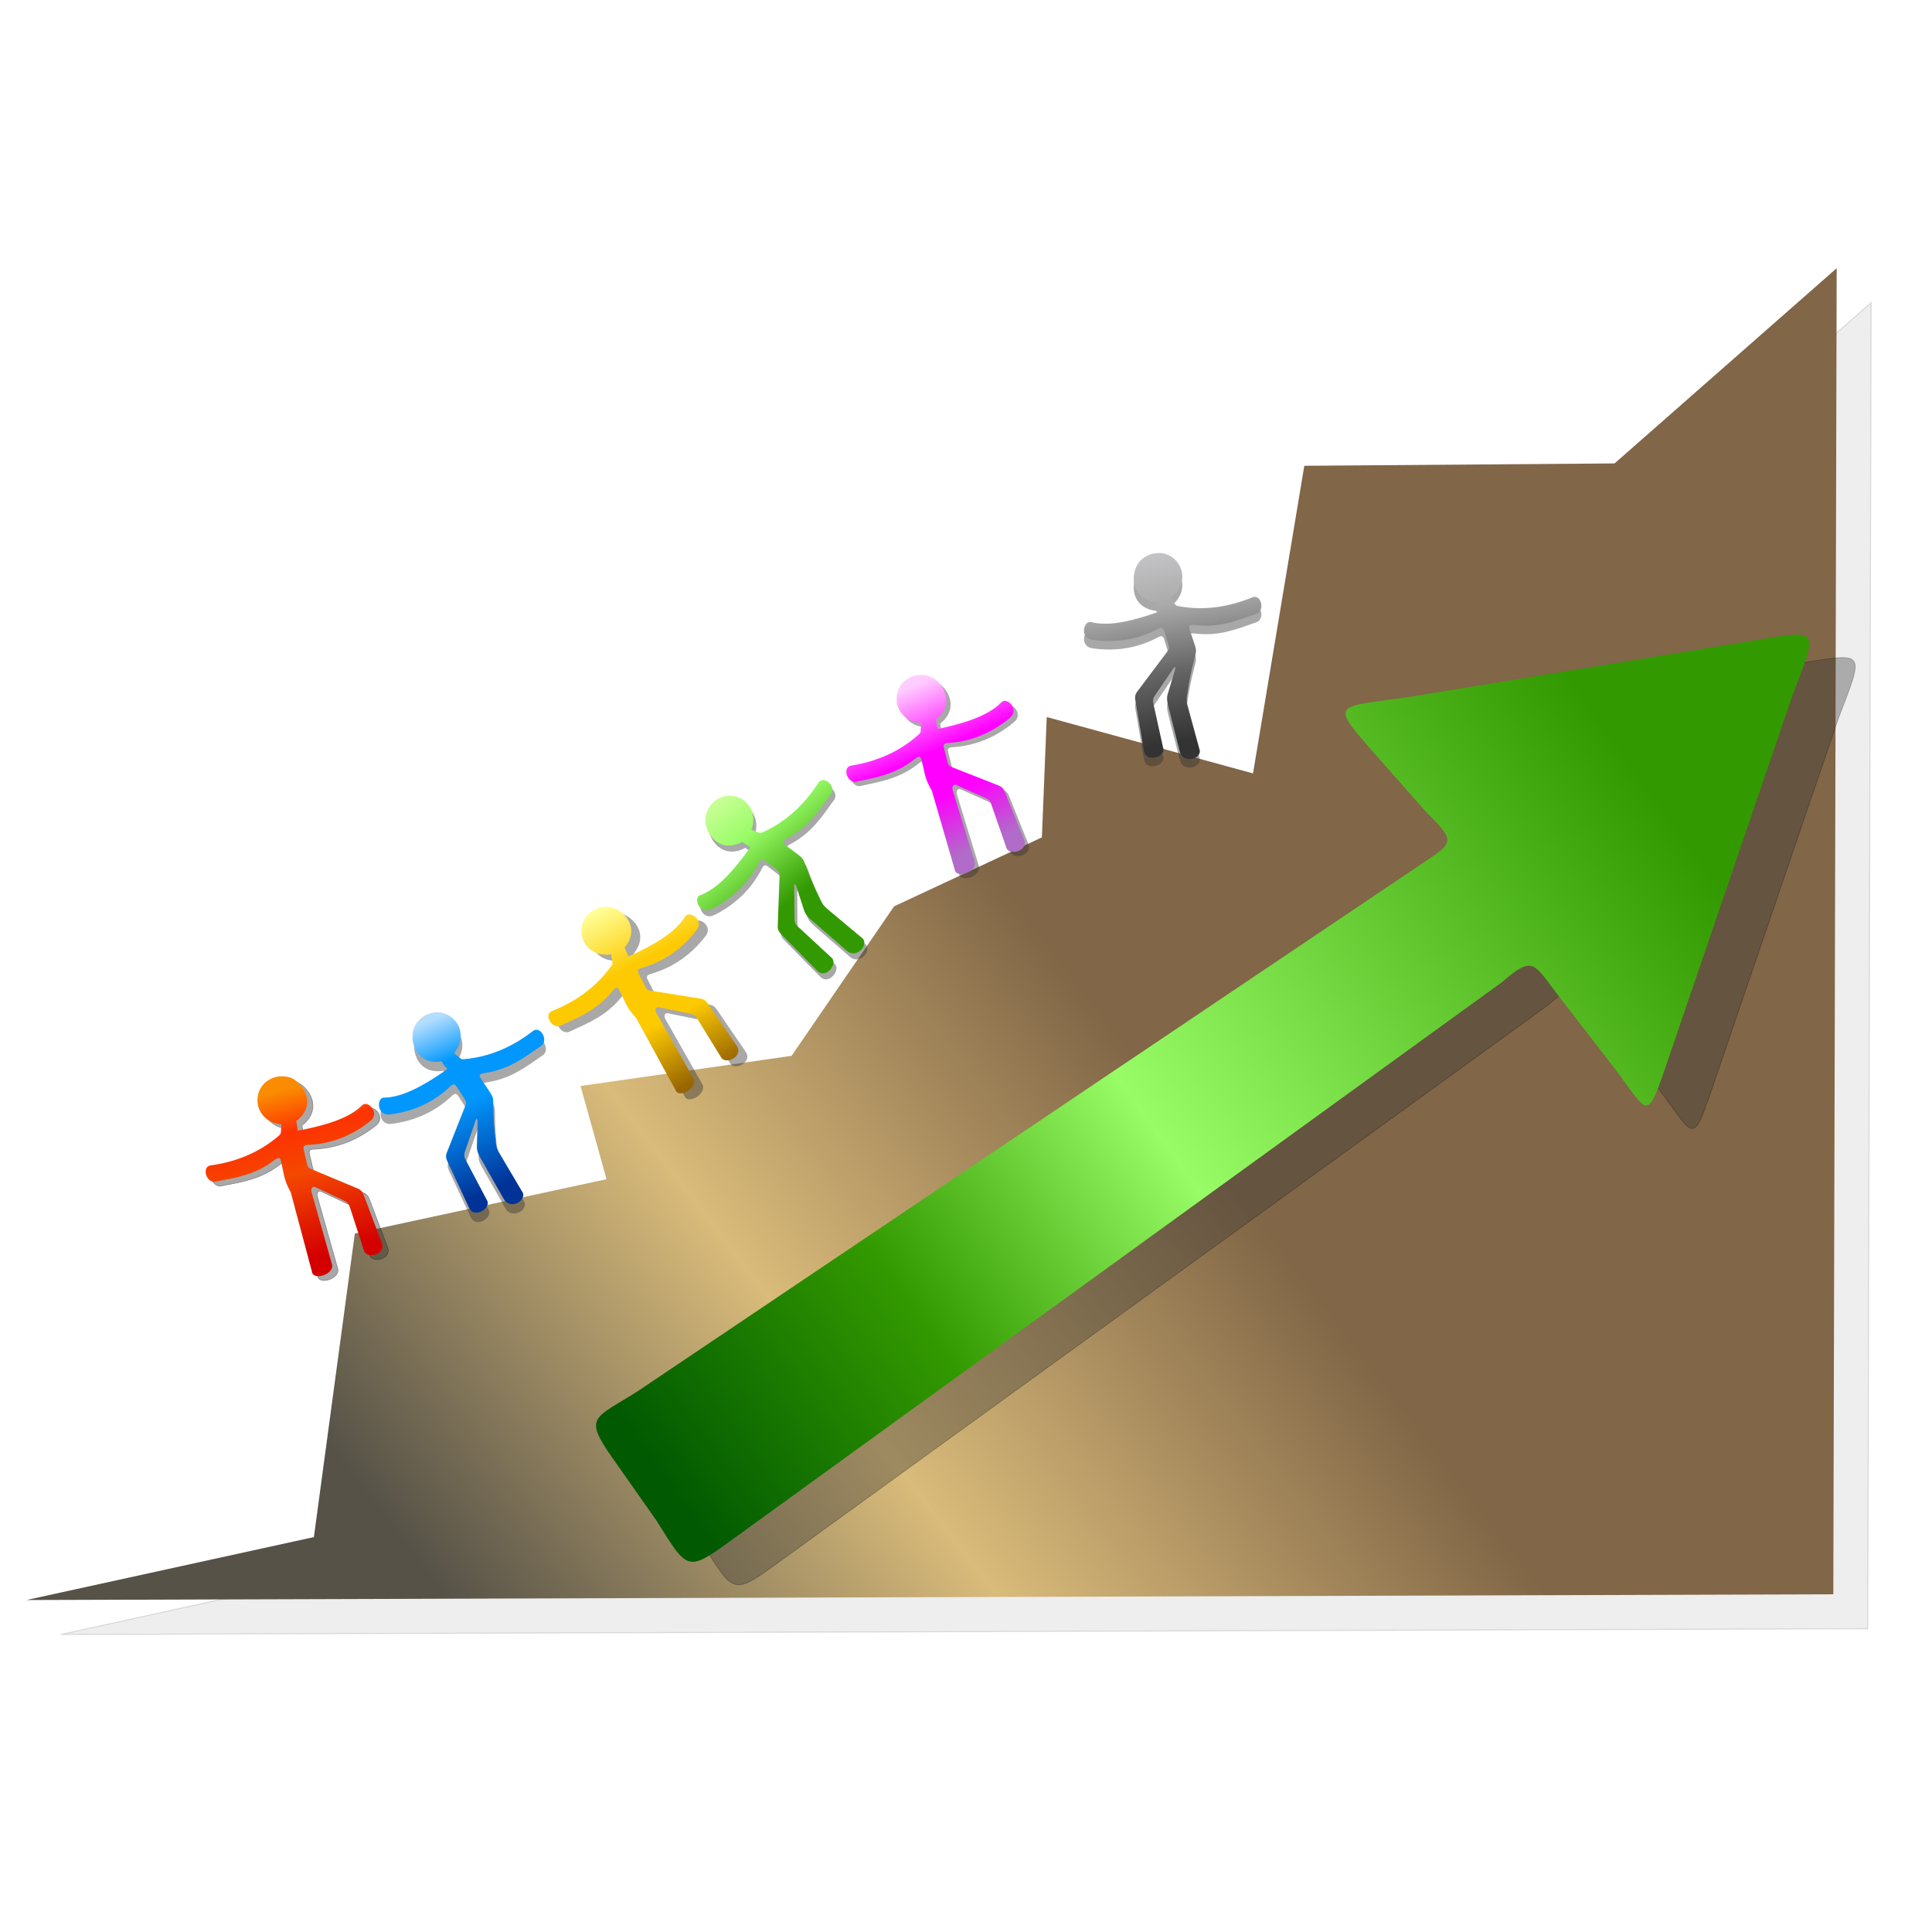
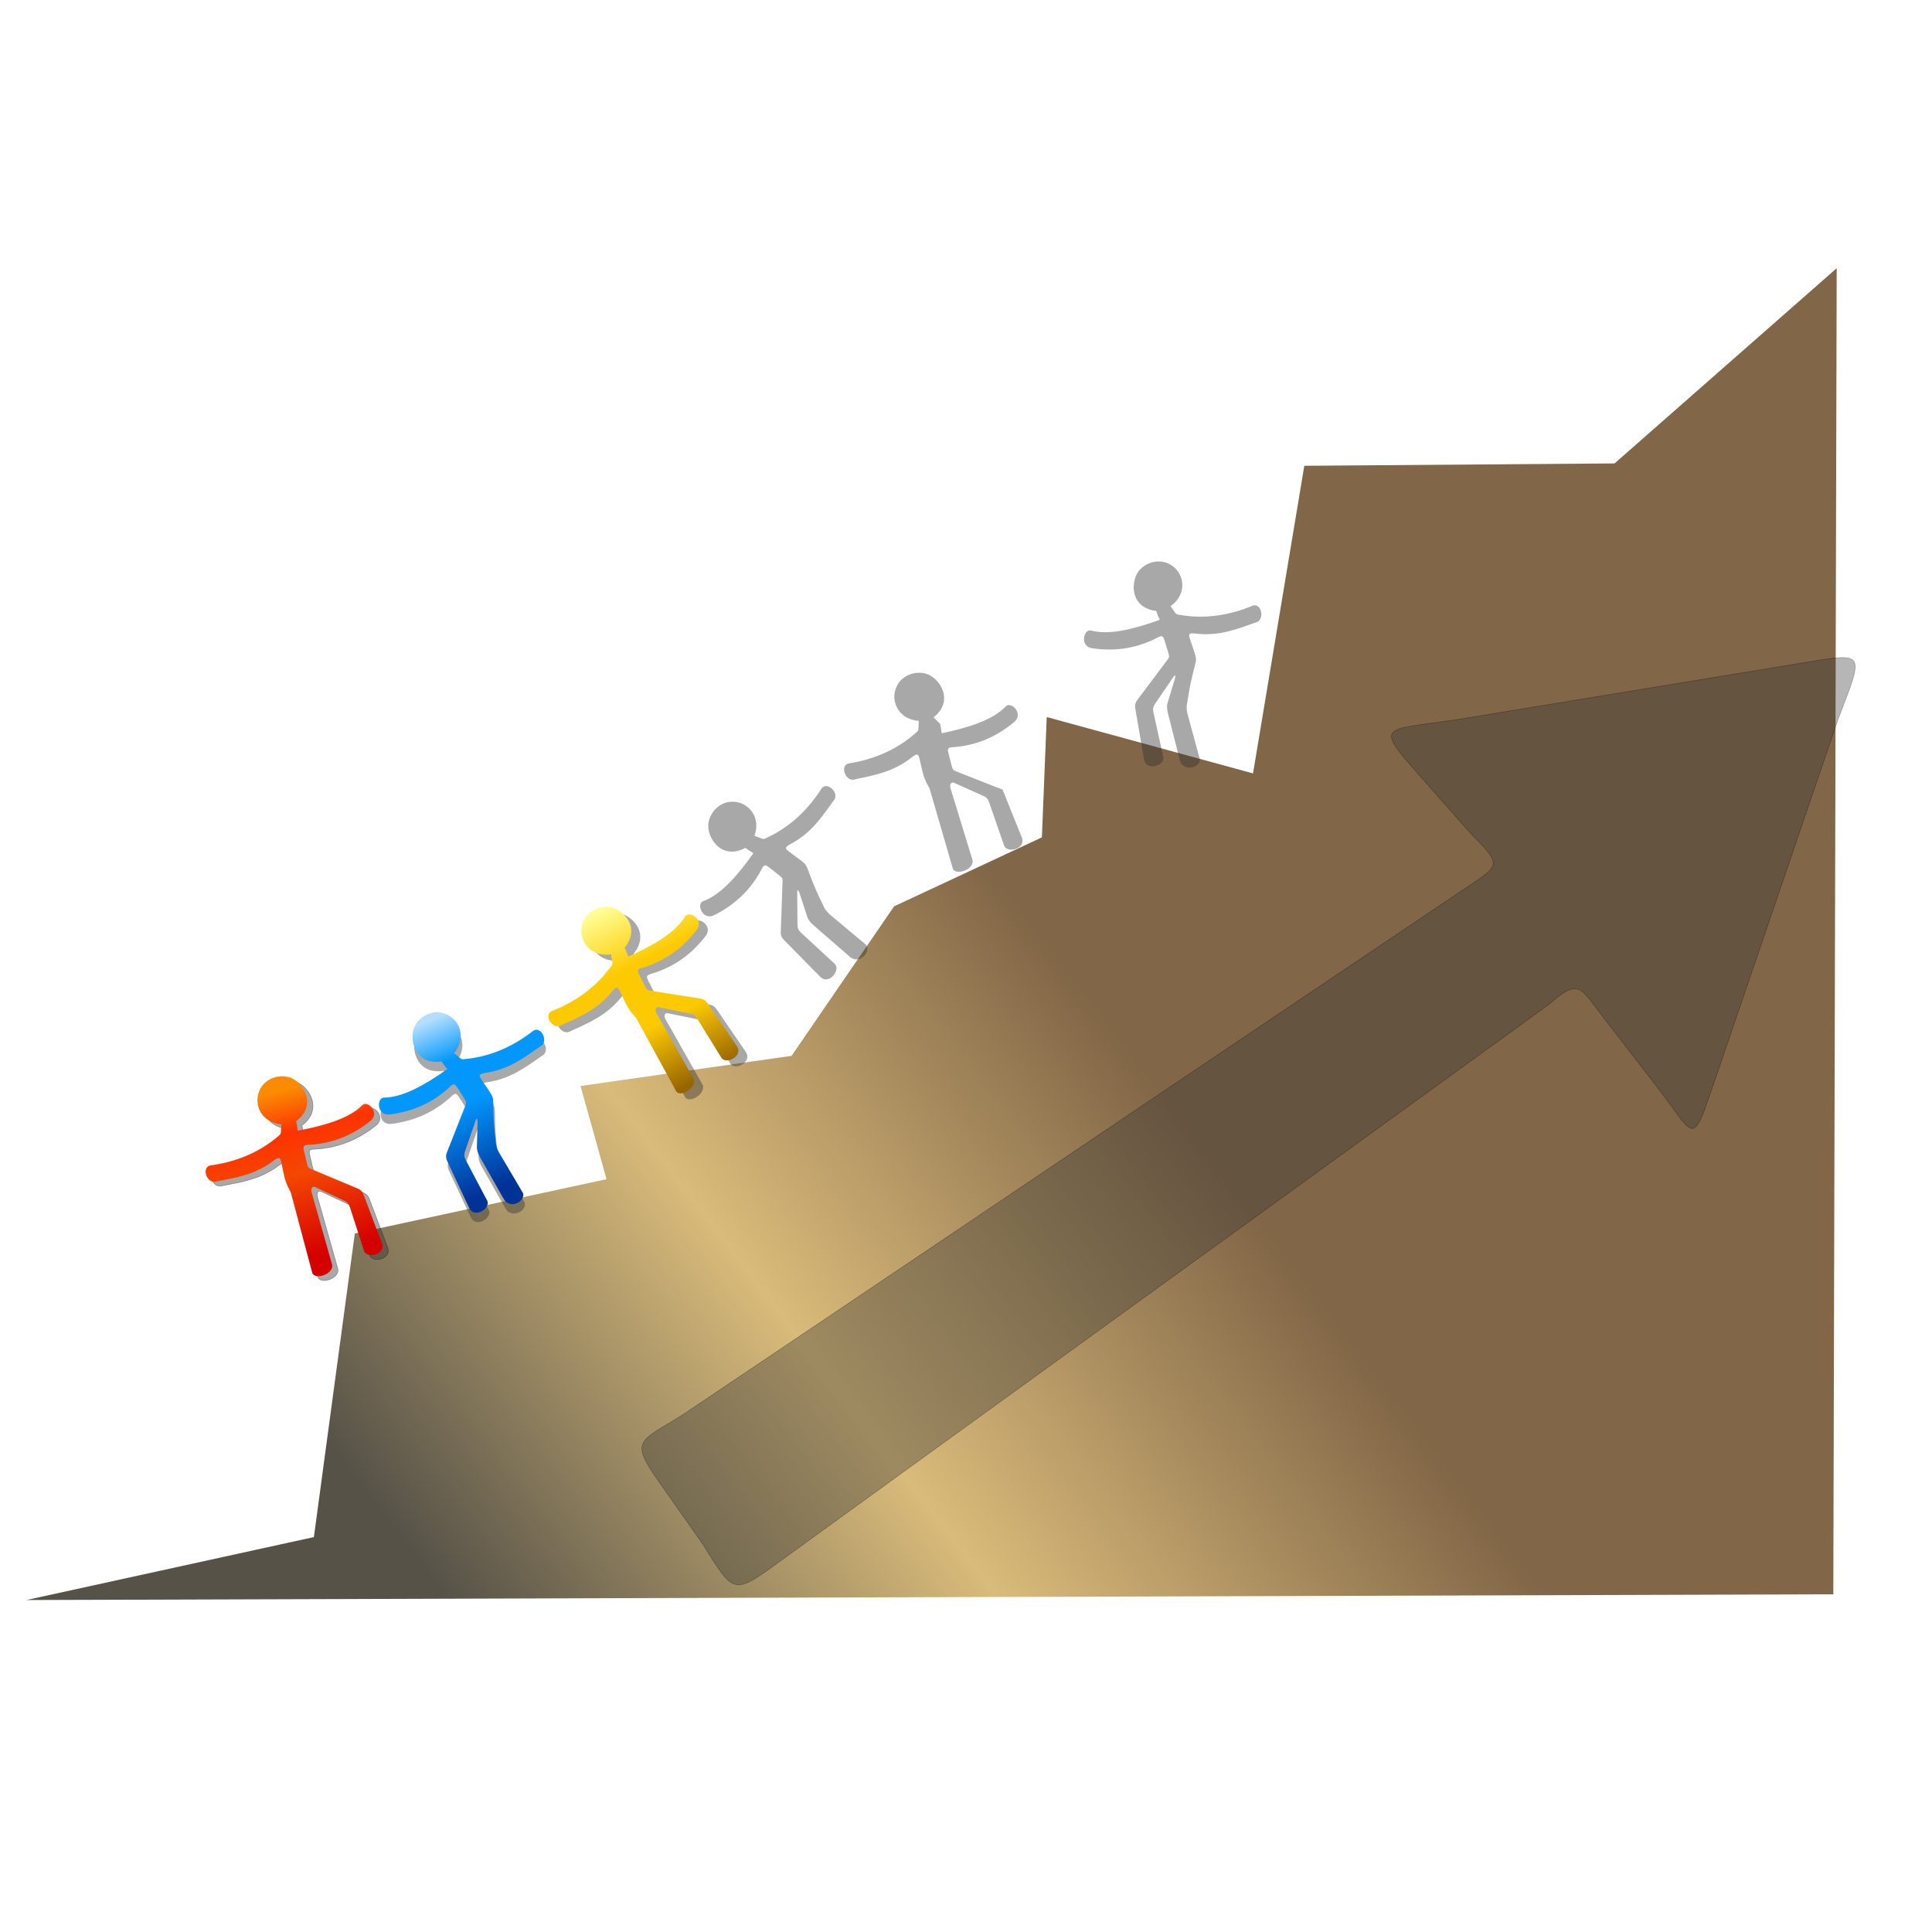
<svg xmlns="http://www.w3.org/2000/svg" height="3265.365" viewBox="0 0 3265.365 2976.535" width="3265.365">
  <defs>
    <filter id="filter4299">
      <feGaussianBlur stdDeviation="5.135" />
    </filter>
    <filter id="filter4333">
      <feGaussianBlur stdDeviation="21.88" />
    </filter>
    <filter id="filter4387">
      <feGaussianBlur stdDeviation="4.945" />
    </filter>
    <filter id="filter4415">
      <feGaussianBlur stdDeviation="5.093" />
    </filter>
    <filter id="filter4439">
      <feGaussianBlur stdDeviation="4.874" />
    </filter>
    <filter id="filter4447">
      <feGaussianBlur stdDeviation="42.485" />
    </filter>
    <filter id="filter4471">
      <feGaussianBlur stdDeviation="5.104" />
    </filter>
    <filter id="filter4495">
      <feGaussianBlur stdDeviation="5.186" />
    </filter>
    <linearGradient gradientUnits="userSpaceOnUse" id="linearGradient3476" x1="715.51" x2="2368.148" y1="905.035" y2="-279.039">
      <stop offset="0" stop-color="#015a01" />
      <stop offset=".25" stop-color="#390" />
      <stop offset=".5" stop-color="#98fc66" />
      <stop offset="1" stop-color="#390" />
    </linearGradient>
    <linearGradient gradientUnits="userSpaceOnUse" id="linearGradient3488" x1="259.61" x2="2615.093" y1="993.682" y2="-810.923">
      <stop offset="0" stop-color="#565248" />
      <stop offset=".25" stop-color="#d9bb7a" />
      <stop offset=".5" stop-color="#816647" />
      <stop offset="1" stop-color="#816647" />
    </linearGradient>
    <linearGradient gradientUnits="userSpaceOnUse" id="linearGradient3519" x1="46.088" x2="118.858" y1="222.634" y2="499.16">
      <stop offset="0" stop-color="#fb8b00" />
      <stop offset=".25" stop-color="#fd3301" />
      <stop offset=".5" stop-color="#f44800" />
      <stop offset="1" stop-color="#d40000" />
    </linearGradient>
    <linearGradient gradientUnits="userSpaceOnUse" id="linearGradient4347" x1="289.392" x2="411.021" y1="107.315" y2="385.523">
      <stop offset="0" stop-color="#b3defd" />
      <stop offset=".25" stop-color="#0197fd" />
      <stop offset=".5" stop-color="#0197fd" />
      <stop offset="1" stop-color="#013397" />
    </linearGradient>
    <linearGradient gradientUnits="userSpaceOnUse" id="linearGradient4397" x1="573.54" x2="728.345" y1="-79.172" y2="215.212">
      <stop offset="0" stop-color="#ff9" />
      <stop offset=".34" stop-color="#fdca01" />
      <stop offset=".657" stop-color="#fdca01" />
      <stop offset="1" stop-color="#986601" />
    </linearGradient>
    <linearGradient gradientUnits="userSpaceOnUse" id="linearGradient4425" x1="784.176" x2="997.35" y1="-274.581" y2="-13.189">
      <stop offset="0" stop-color="#cf9" />
      <stop offset=".25" stop-color="#98fc66" />
      <stop offset=".639" stop-color="#390" />
      <stop offset="1" stop-color="#390" />
    </linearGradient>
    <linearGradient gradientUnits="userSpaceOnUse" id="linearGradient4457" x1="1115.093" x2="1233.415" y1="-461.801" y2="-192.888">
      <stop offset="0" stop-color="#fcf" />
      <stop offset=".394" stop-color="#f0f" />
      <stop offset=".655" stop-color="#f0f" />
      <stop offset="1" stop-color="#b06cc8" />
    </linearGradient>
    <linearGradient gradientUnits="userSpaceOnUse" id="linearGradient4481" x1="1505.913" x2="1566.867" y1="-712.786" y2="-368.578">
      <stop offset="0" stop-color="#cccccf" />
      <stop offset=".34" stop-color="#aaa" />
      <stop offset=".657" stop-color="#666" />
      <stop offset="1" stop-color="#333" />
    </linearGradient>
  </defs>
  <g transform="translate(427.382,1476.9)">
-     <path d="m-324.509,1141.192 485.861-106.384 69.207-513.018 425.421-91.892-43.947-157.498 356.652-50.951 173.327-252.725 249.779-116.527 8.195-203.364 348.64,95.251 86.695-519.926 524.35-3.991 375.437-329.946-5.713,2241.247z" fill="#333" fill-opacity=".65" filter="url(#filter4447)" opacity=".357" stroke="#000" stroke-width="1.82" />
    <path d="m-382.725,1082.976 485.861-106.384 69.207-513.018 425.421-91.892-43.947-157.498 356.652-50.951 173.327-252.725 249.779-116.527 8.195-203.364 348.64,95.251 86.695-519.926 524.35-3.991 375.437-329.946-5.713,2241.247z" fill="url(#linearGradient3488)" />
    <path d="m321.7,188.563c0,0 5.091,7.594 7.902,10.64 2.333,2.044 1.719,2.336-.216,3.886-33.85,23.52-72.255,46.559-105.527,46.687-12.375.846-11.431,31.489 10.717,28.327 40.129-5.024 73.102-20.795 100.072-45.582 7.435-7.489 9.599-6.265 14.009.824l11.307,17.67c4.383,6.99 3.81,7.624 1.128,14.423l-30.133,76.389c-2.604,6.049-1.759,10.781.461,15.446l37.012,79.103c9.249,18.909 38.196-.555 29.905-13.421l-35.973-68.23c-2.609-5.282-2.892-8.651-1.036-14.041l17.492-50.785c2.408-7.835 3.583-4.133 3.714,1.002l-1.046,40.874c-.592,8.422 3.616,16.048 7.289,22.209l37.719,66.467c10.145,19.177 37.424,4.975 32.868-9.394l-38.332-64.836c-6.681-10.327-7.604-17.791-7.962-24.858-2.416-17.996-3.643-38.098-3.804-54.927-.526-15.913.93-15.999-7.434-28.419l-11.792-17.51c-6.228-9.181-5.07-10.372 4.223-12.364 40.393-5.54 66.678-25.709 94.065-44.735 15.805-8.04 1.349-35.502-11.537-26.708-32.063,25.036-71.062,44.142-117.206,48.029-3.485.179-4.113.273-6.876-2.059l-9.768-8.244c22.905-27.548 7.876-61.743-20.583-68.094-16.365-3.652-35.619,4.221-45.399,21.659-11.352,20.244-1.808,67.61 44.74,60.572z" fill="#333" filter="url(#filter4387)" opacity=".652" />
    <path d="m318.904,172.668c0,0 5.091,7.594 7.902,10.64 2.333,2.044 1.719,2.336-.216,3.886-33.85,23.52-72.255,46.559-105.527,46.687-12.375.846-11.431,31.489 10.717,28.327 40.129-5.024 73.102-20.795 100.072-45.582 7.435-7.489 9.599-6.265 14.009.824l11.307,17.67c4.383,6.99 3.81,7.624 1.128,14.423l-30.133,76.389c-2.604,6.049-1.759,10.781.461,15.446l37.012,79.103c9.249,18.909 38.196-.555 29.905-13.421l-35.973-68.23c-2.609-5.282-2.892-8.651-1.036-14.041l17.492-50.785c2.408-7.835 3.583-4.133 3.714,1.002l-1.046,40.874c-.592,8.422 3.616,16.048 7.289,22.209l37.719,66.467c10.145,19.177 37.424,4.975 32.868-9.394l-38.332-64.836c-6.681-10.327-7.604-17.791-7.962-24.858-2.416-17.996-3.643-38.098-3.804-54.927-.526-15.913.93-15.999-7.434-28.419l-11.792-17.51c-6.228-9.181-5.07-10.372 4.223-12.364 40.393-5.54 66.678-25.709 94.065-44.735 15.805-8.04 1.349-35.502-11.537-26.708-32.063,25.036-71.062,44.142-117.206,48.029-3.485.179-4.113.273-6.876-2.059l-9.768-8.244c22.905-27.548 7.876-61.743-20.583-68.094-16.365-3.652-35.619,4.221-45.399,21.659-11.352,20.244-1.808,67.61 44.74,60.572z" fill="url(#linearGradient4347)" />
    <path d="m82.92,280.888c0,0 1.887,8.945 2.108,13.085-.163,3.098.474,2.861 2.934,2.557 40.468-7.837 83.769-19.272 107.076-43.016 9.24-8.275 30.532,13.783 12.814,27.442-31.599,25.24-65.904,37.856-102.478,39.88-10.553.1-11.186,2.504-9.184,10.61l4.768,20.429c1.949,8.017 2.803,8.049 9.545,10.871l75.746,31.716c6.15,2.355 8.95,6.263 10.743,11.108l30.839,81.708c7.092,19.819-27.049,26.974-30.48,12.057l-23.775-73.377c-1.963-5.554-4.179-8.108-9.335-10.54l-48.584-22.905c-4.418-2.267-6.565.886-7.118,3.963-.21,3.36.781,5.891 1.609,8.812l32.966,116.346c6.101,16.672-27.712,28.654-32.963,15.948l-36.491-136.801c0,0-8.164-13.327-11.225-27.984l-4.315-20.664c-2.231-10.867-3.892-10.869-11.803-5.602-32.153,25.069-64.941,29.825-97.68,36.168-16.787,5.712-26.373-23.805-11.082-26.9 40.307-5.498 81.204-20.103 116.186-50.447 2.559-2.371 3.065-2.756 3.323-6.363l.91-12.75c-35.716-2.814-49.724-37.44-34.416-62.257 8.803-14.27 27.877-22.571 47.193-17.408 22.423,5.993 49.694,45.88 12.172,74.313z" fill="#333" filter="url(#filter4299)" opacity=".652" stroke="#000" />
    <path d="m73.217,273.611c0,0 1.887,8.945 2.108,13.085-.163,3.098.474,2.861 2.934,2.557 40.468-7.837 83.769-19.272 107.076-43.016 9.24-8.275 30.532,13.783 12.814,27.442-31.599,25.24-65.904,37.856-102.478,39.88-10.553.1-11.186,2.504-9.184,10.61l4.768,20.429c1.949,8.017 2.803,8.049 9.545,10.871l75.746,31.716c6.15,2.355 8.95,6.263 10.743,11.108l30.839,81.708c7.092,19.819-27.049,26.974-30.48,12.057l-23.775-73.377c-1.963-5.554-4.179-8.108-9.335-10.54l-48.584-22.905c-4.418-2.267-6.565.886-7.119,3.963-.21,3.36.781,5.891 1.609,8.812l32.966,116.346c6.101,16.672-27.712,28.654-32.963,15.948l-36.491-136.801c0,0-8.164-13.327-11.225-27.984l-4.315-20.664c-2.23-10.867-3.892-10.869-11.803-5.602-32.153,25.069-64.941,29.825-97.68,36.168-16.787,5.712-26.373-23.805-11.082-26.9 40.307-5.498 81.204-20.103 116.186-50.447 2.559-2.371 3.065-2.756 3.323-6.363l.91-12.75c-35.716-2.814-49.724-37.44-34.416-62.257 8.803-14.27 27.877-22.571 47.193-17.408 22.423,5.993 49.694,45.88 12.172,74.313z" fill="url(#linearGradient3519)" />
    <path d="m643.546-9.357c0,0 3.955,8.243 5.151,12.212 .576,3.048 1.139,2.667 3.457,1.788 37.455-17.209 76.809-38.586 93.821-67.18 7.015-10.23 32.93,6.15 18.956,23.621-24.713,32.013-55.047,52.403-90.099,63.043-10.228,2.6-10.273,5.086-6.407,12.485l9.476,18.716c3.794,7.326 4.632,7.154 11.85,8.298l81.106,12.85c6.533.83 10.18,3.962 13.071,8.244l49.335,72.065c11.589,17.572-19.881,32.619-26.752,18.941l-40.497-65.646c-3.224-4.93-5.983-6.886-11.568-8.025l-52.629-10.732c-4.829-1.154-6.168,2.418-5.976,5.538 .593,3.314 2.156,5.538 3.652,8.179l59.614,105.211c9.88,14.75-20.127,34.408-28.241,23.31l-67.889-124.247c0,0-11.091-11.011-17.541-24.525l-9.092-19.052c-4.744-10.029-6.359-9.636-12.795-2.643-25.291,31.978-56.017,44.374-86.317,58.299-14.954,9.53-31.265-16.873-17.145-23.505 37.853-14.899 74.121-38.786 100.91-76.559 1.924-2.911 2.324-3.404 1.719-6.969l-2.139-12.602c-35.364,5.736-57.184-24.581-48.197-52.321 5.168-15.951 21.73-28.537 41.719-28.102 23.204.505 59.156,32.788 29.446,69.307z" fill="#333" filter="url(#filter4415)" opacity=".652" />
    <path d="m628.319-19.508c0,0 3.955,8.243 5.151,12.212 .576,3.048 1.139,2.667 3.457,1.788 37.455-17.209 76.809-38.586 93.821-67.18 7.015-10.23 32.93,6.15 18.956,23.621-24.713,32.013-55.047,52.403-90.099,63.043-10.228,2.6-10.273,5.086-6.407,12.485l9.476,18.716c3.794,7.326 4.632,7.154 11.85,8.298l81.106,12.85c6.533.83 10.18,3.962 13.071,8.244l49.335,72.065c11.589,17.572-19.881,32.619-26.752,18.941l-40.497-65.646c-3.224-4.93-5.983-6.886-11.568-8.025l-52.629-10.732c-4.829-1.154-6.168,2.418-5.976,5.538 .593,3.314 2.156,5.538 3.652,8.179l59.614,105.211c9.88,14.75-20.127,34.408-28.241,23.31l-67.889-124.247c0,0-11.091-11.011-17.541-24.525l-9.092-19.052c-4.744-10.029-6.359-9.636-12.795-2.643-25.291,31.978-56.017,44.374-86.317,58.299-14.954,9.53-31.265-16.873-17.145-23.505 37.853-14.899 74.121-38.786 100.91-76.559 1.924-2.911 2.324-3.404 1.719-6.969l-2.139-12.602c-35.364,5.736-57.184-24.581-48.197-52.321 5.168-15.951 21.73-28.537 41.719-28.102 23.204.505 59.156,32.788 29.446,69.307z" fill="url(#linearGradient4397)" />
    <path d="m832.406-188.29c0,0 7.331,5.462 10.997,7.397 2.881,1.15 2.399,1.629 1.092,3.736-24.073,33.46-52.601,67.984-83.926,79.196-11.385,4.923-.279,33.498 19.548,23.134 36.158-18.114 61.988-43.976 79.152-76.336 4.513-9.54 6.961-9.107 13.482-3.893l16.551,12.889c6.462,5.129 6.133,5.918 5.871,13.222l-2.943,82.065c-.439,6.571 1.936,10.751 5.584,14.409l61.266,62.239c15.024,14.744 35.827-13.257 23.72-22.622l-56.661-52.335c-4.22-4.11-5.611-7.192-5.658-12.893l-.439-53.711c-.341-8.19 2-5.091 3.836-.293l12.64,38.884c2.249,8.137 8.759,13.925 14.276,18.508l57.719,50.09c15.958,14.699 36.942-7.786 27.856-19.813l-57.753-48.349c-9.742-7.509-13.1-14.238-15.793-20.782-8.277-16.161-16.135-34.704-21.897-50.517-5.801-14.828-4.457-15.394-16.483-24.315l-16.954-12.577c-8.933-6.579-8.238-8.088-.14-13.064 36.235-18.689 54.293-46.467 73.771-73.535 12.221-12.849-10.563-33.921-19.781-21.334-21.882,34.293-52.281,65.307-94.49,84.355-3.226,1.33-3.787,1.628-7.169.351l-11.958-4.516c12.411-33.608-13.158-60.837-42.106-57.336-16.646,2.013-32.175,15.854-35.581,35.555-3.954,22.87 20.834,64.346 62.374,42.191z" fill="#333" filter="url(#filter4439)" opacity=".652" />
-     <path d="m827.331-198.441c0,0 7.331,5.462 10.997,7.397 2.881,1.15 2.399,1.629 1.092,3.736-24.073,33.46-52.601,67.984-83.926,79.196-11.385,4.923-.279,33.498 19.548,23.134 36.158-18.114 61.988-43.976 79.152-76.336 4.513-9.54 6.961-9.107 13.482-3.893l16.551,12.889c6.462,5.129 6.133,5.918 5.871,13.222l-2.943,82.065c-.439,6.571 1.936,10.751 5.584,14.409l61.266,62.239c15.024,14.744 35.827-13.257 23.72-22.622l-56.661-52.335c-4.22-4.11-5.611-7.192-5.658-12.893l-.439-53.711c-.341-8.19 2-5.091 3.836-.293l12.64,38.884c2.249,8.137 8.759,13.925 14.276,18.508l57.719,50.09c15.958,14.699 36.942-7.786 27.856-19.813l-57.753-48.349c-9.742-7.509-13.1-14.238-15.793-20.782-8.277-16.161-16.135-34.704-21.897-50.517-5.801-14.828-4.457-15.394-16.483-24.315l-16.954-12.577c-8.933-6.579-8.238-8.088-.14-13.064 36.235-18.689 54.293-46.467 73.771-73.535 12.221-12.849-10.563-33.921-19.781-21.334-21.882,34.293-52.281,65.307-94.49,84.355-3.226,1.33-3.787,1.628-7.169.351l-11.958-4.516c12.411-33.608-13.158-60.837-42.106-57.336-16.646,2.013-32.175,15.854-35.581,35.555-3.954,22.87 20.834,64.346 62.374,42.191z" fill="url(#linearGradient4425)" />
-     <path d="m1161.397-398.028c0,0 2.078,8.903 2.387,13.037-.097,3.1.535,2.85 2.988,2.494 40.291-8.697 83.339-21.053 106.135-45.289 9.062-8.47 30.819,13.129 13.396,27.163-31.054,25.908-65.082,39.252-101.605,42.055-10.548.325-11.13,2.742-8.956,10.803l5.202,20.323c2.119,7.974 2.974,7.987 9.774,10.665l76.405,30.094c6.199,2.223 9.081,6.071 10.977,10.877l32.574,81.032c7.513,19.664-26.468,27.545-30.216,12.704l-25.334-72.853c-2.081-5.511-4.351-8.018-9.558-10.338l-49.061-21.865c-4.465-2.172-6.545,1.026-7.032,4.114-.138,3.364.906,5.873 1.796,8.775l35.438,115.617c6.455,16.538-27.095,29.238-32.615,16.647l-39.398-135.993c0,0-8.446-13.15-11.819-27.739l-4.755-20.568c-2.462-10.817-4.123-10.784-11.92-5.349-31.611,25.748-64.291,31.203-96.887,38.242-16.662,6.069-26.874-23.238-11.653-26.658 40.18-6.356 80.757-21.83 115.085-52.912 2.508-2.425 3.006-2.82 3.186-6.432 .213-4.255.638-12.766.638-12.766-35.768-2.052-50.511-36.372-35.735-61.51 8.497-14.455 27.39-23.16 46.811-18.41 22.545,5.514 50.66,44.81 13.753,74.037z" fill="#333" filter="url(#filter4471)" opacity=".652" />
-     <path d="m1154.226-405.199c0,0 2.078,8.903 2.387,13.037-.097,3.1.535,2.85 2.988,2.494 40.291-8.697 83.339-21.053 106.135-45.289 9.062-8.47 30.819,13.129 13.396,27.163-31.054,25.908-65.082,39.252-101.605,42.055-10.548.325-11.13,2.742-8.956,10.803l5.202,20.323c2.119,7.974 2.974,7.987 9.774,10.665l76.405,30.094c6.199,2.223 9.081,6.071 10.977,10.877l32.574,81.032c7.513,19.664-26.468,27.545-30.216,12.704l-25.334-72.853c-2.081-5.511-4.351-8.018-9.558-10.338l-49.061-21.865c-4.465-2.172-6.545,1.026-7.032,4.114-.138,3.364.906,5.873 1.796,8.775l35.438,115.617c6.455,16.538-27.095,29.238-32.615,16.647l-39.398-135.993c0,0-8.446-13.15-11.819-27.739l-4.755-20.568c-2.462-10.817-4.123-10.784-11.92-5.349-31.611,25.748-64.291,31.203-96.887,38.242-16.662,6.069-26.874-23.238-11.653-26.658 40.18-6.356 80.757-21.83 115.085-52.912 2.508-2.425 3.006-2.82 3.186-6.432 .213-4.255.638-12.766.638-12.766-35.768-2.052-50.511-36.372-35.735-61.51 8.497-14.455 27.39-23.16 46.811-18.41 22.545,5.514 50.66,44.81 13.753,74.037z" fill="url(#linearGradient4457)" />
+     <path d="m1161.397-398.028c0,0 2.078,8.903 2.387,13.037-.097,3.1.535,2.85 2.988,2.494 40.291-8.697 83.339-21.053 106.135-45.289 9.062-8.47 30.819,13.129 13.396,27.163-31.054,25.908-65.082,39.252-101.605,42.055-10.548.325-11.13,2.742-8.956,10.803l5.202,20.323c2.119,7.974 2.974,7.987 9.774,10.665l76.405,30.094l32.574,81.032c7.513,19.664-26.468,27.545-30.216,12.704l-25.334-72.853c-2.081-5.511-4.351-8.018-9.558-10.338l-49.061-21.865c-4.465-2.172-6.545,1.026-7.032,4.114-.138,3.364.906,5.873 1.796,8.775l35.438,115.617c6.455,16.538-27.095,29.238-32.615,16.647l-39.398-135.993c0,0-8.446-13.15-11.819-27.739l-4.755-20.568c-2.462-10.817-4.123-10.784-11.92-5.349-31.611,25.748-64.291,31.203-96.887,38.242-16.662,6.069-26.874-23.238-11.653-26.658 40.18-6.356 80.757-21.83 115.085-52.912 2.508-2.425 3.006-2.82 3.186-6.432 .213-4.255.638-12.766.638-12.766-35.768-2.052-50.511-36.372-35.735-61.51 8.497-14.455 27.39-23.16 46.811-18.41 22.545,5.514 50.66,44.81 13.753,74.037z" fill="#333" filter="url(#filter4471)" opacity=".652" />
    <path d="m1526.807-588.835c0,0 2.897,8.671 4.8,12.354 1.708,2.589 1.038,2.708-1.238,3.69-38.872,13.71-82.01,25.749-114.126,17.056-12.156-2.464-19.366,27.334 2.828,30.154 40.026,5.789 75.999-.681 108.573-17.436 9.154-5.252 10.916-3.498 13.29,4.506l6.221,20.034c2.374,7.901 1.653,8.361-2.734,14.206l-49.297,65.674c-4.114,5.142-4.552,9.93-3.648,15.017l14.729,86.083c3.908,20.684 36.978,9.586 32.392-5.017l-16.608-75.323c-1.116-5.784-.497-9.109 2.722-13.814l30.323-44.334c4.398-6.917 4.55-3.036 3.316,1.951l-11.839,39.135c-2.802,7.964-.766,16.433 1.144,23.346l18.758,74.086c4.7,21.18 34.768,14.714 34.182-.349l-19.782-72.676c-3.706-11.728-2.618-19.169-1.091-26.079 2.439-17.993 6.583-37.701 10.887-53.972 3.709-15.484 5.136-15.181.362-29.373l-6.731-20.008c-3.573-10.503-2.14-11.345 7.348-10.803 40.417,5.361 71.107-7.122 102.557-18.211 17.371-3.564 10.708-33.876-4.047-28.811-37.551,15.646-80.218,23.735-125.743,15.255-3.407-.751-4.038-.827-6.085-3.808l-7.234-10.538c29.386-20.494 23.955-57.449-1.804-71.114-14.812-7.857-35.465-5.369-49.515,8.855-16.311,16.512-19.659,64.714 27.091,70.261z" fill="#333" filter="url(#filter4495)" opacity=".652" />
-     <path d="m1526.807-603.177c0,0 2.897,8.671 4.8,12.354 1.708,2.589 1.038,2.708-1.238,3.69-38.872,13.71-82.01,25.749-114.126,17.056-12.156-2.464-19.366,27.334 2.828,30.154 40.026,5.789 75.999-.681 108.573-17.436 9.154-5.252 10.916-3.498 13.29,4.506l6.221,20.034c2.374,7.901 1.653,8.361-2.734,14.206l-49.297,65.674c-4.114,5.142-4.552,9.93-3.648,15.017l14.729,86.083c3.908,20.684 36.978,9.586 32.392-5.017l-16.608-75.323c-1.116-5.784-.497-9.109 2.722-13.814l30.323-44.334c4.398-6.917 4.55-3.036 3.316,1.951l-11.839,39.135c-2.802,7.964-.766,16.433 1.144,23.346l18.758,74.086c4.7,21.18 34.768,14.714 34.182-.349l-19.782-72.676c-3.706-11.728-2.618-19.169-1.091-26.079 2.439-17.993 6.583-37.701 10.887-53.972 3.709-15.484 5.136-15.181.362-29.373l-6.731-20.008c-3.573-10.503-2.14-11.345 7.348-10.803 40.417,5.361 71.107-7.122 102.557-18.211 17.371-3.564 10.708-33.876-4.047-28.811-37.551,15.646-80.218,23.735-125.743,15.255-3.407-.751-4.038-.827-6.085-3.808l-7.234-10.538c29.386-20.494 23.955-57.449-1.804-71.114-14.812-7.857-35.465-5.369-49.515,8.855-16.311,16.512-19.659,64.714 27.091,70.261z" fill="url(#linearGradient4481)" />
    <path d="m685.643,882.035 74.486,105.999c53.3,85.502 51.52,86.812 129.253,30.517l1299.23-940.926c53.493-46.617 53.94-31.259 93.77,20.329l93.605,121.238c60.004,78.181 56.206,98.729 89.442,1.393l214.726-628.84c44.228-115.456 46.523-110.187-71.105-90.904l-579.759,95.042c-125.036,18.118-133.835,6.894-49.833,102.096l78.672,89.161c54.901,55.158 50.335,53.107-10.551,94.067l-1318.851,887.227c-74.574,47.472-93.074,42.459-43.083,113.601z" fill="#333" filter="url(#filter4333)" opacity=".594" stroke="#000" />
-     <path d="m608.022,843.224 74.486,105.999c53.3,85.502 51.52,86.812 129.253,30.517l1299.23-940.926c53.493-46.617 53.94-31.259 93.77,20.329l93.605,121.238c60.004,78.181 56.206,98.729 89.442,1.393l214.726-628.84c44.228-115.456 46.523-110.187-71.105-90.904l-579.759,95.042c-125.036,18.118-133.835,6.894-49.833,102.096l78.672,89.161c54.901,55.158 50.335,53.107-10.551,94.067l-1318.851,887.227c-74.574,47.472-93.074,42.459-43.083,113.601z" fill="url(#linearGradient3476)" />
  </g>
</svg>